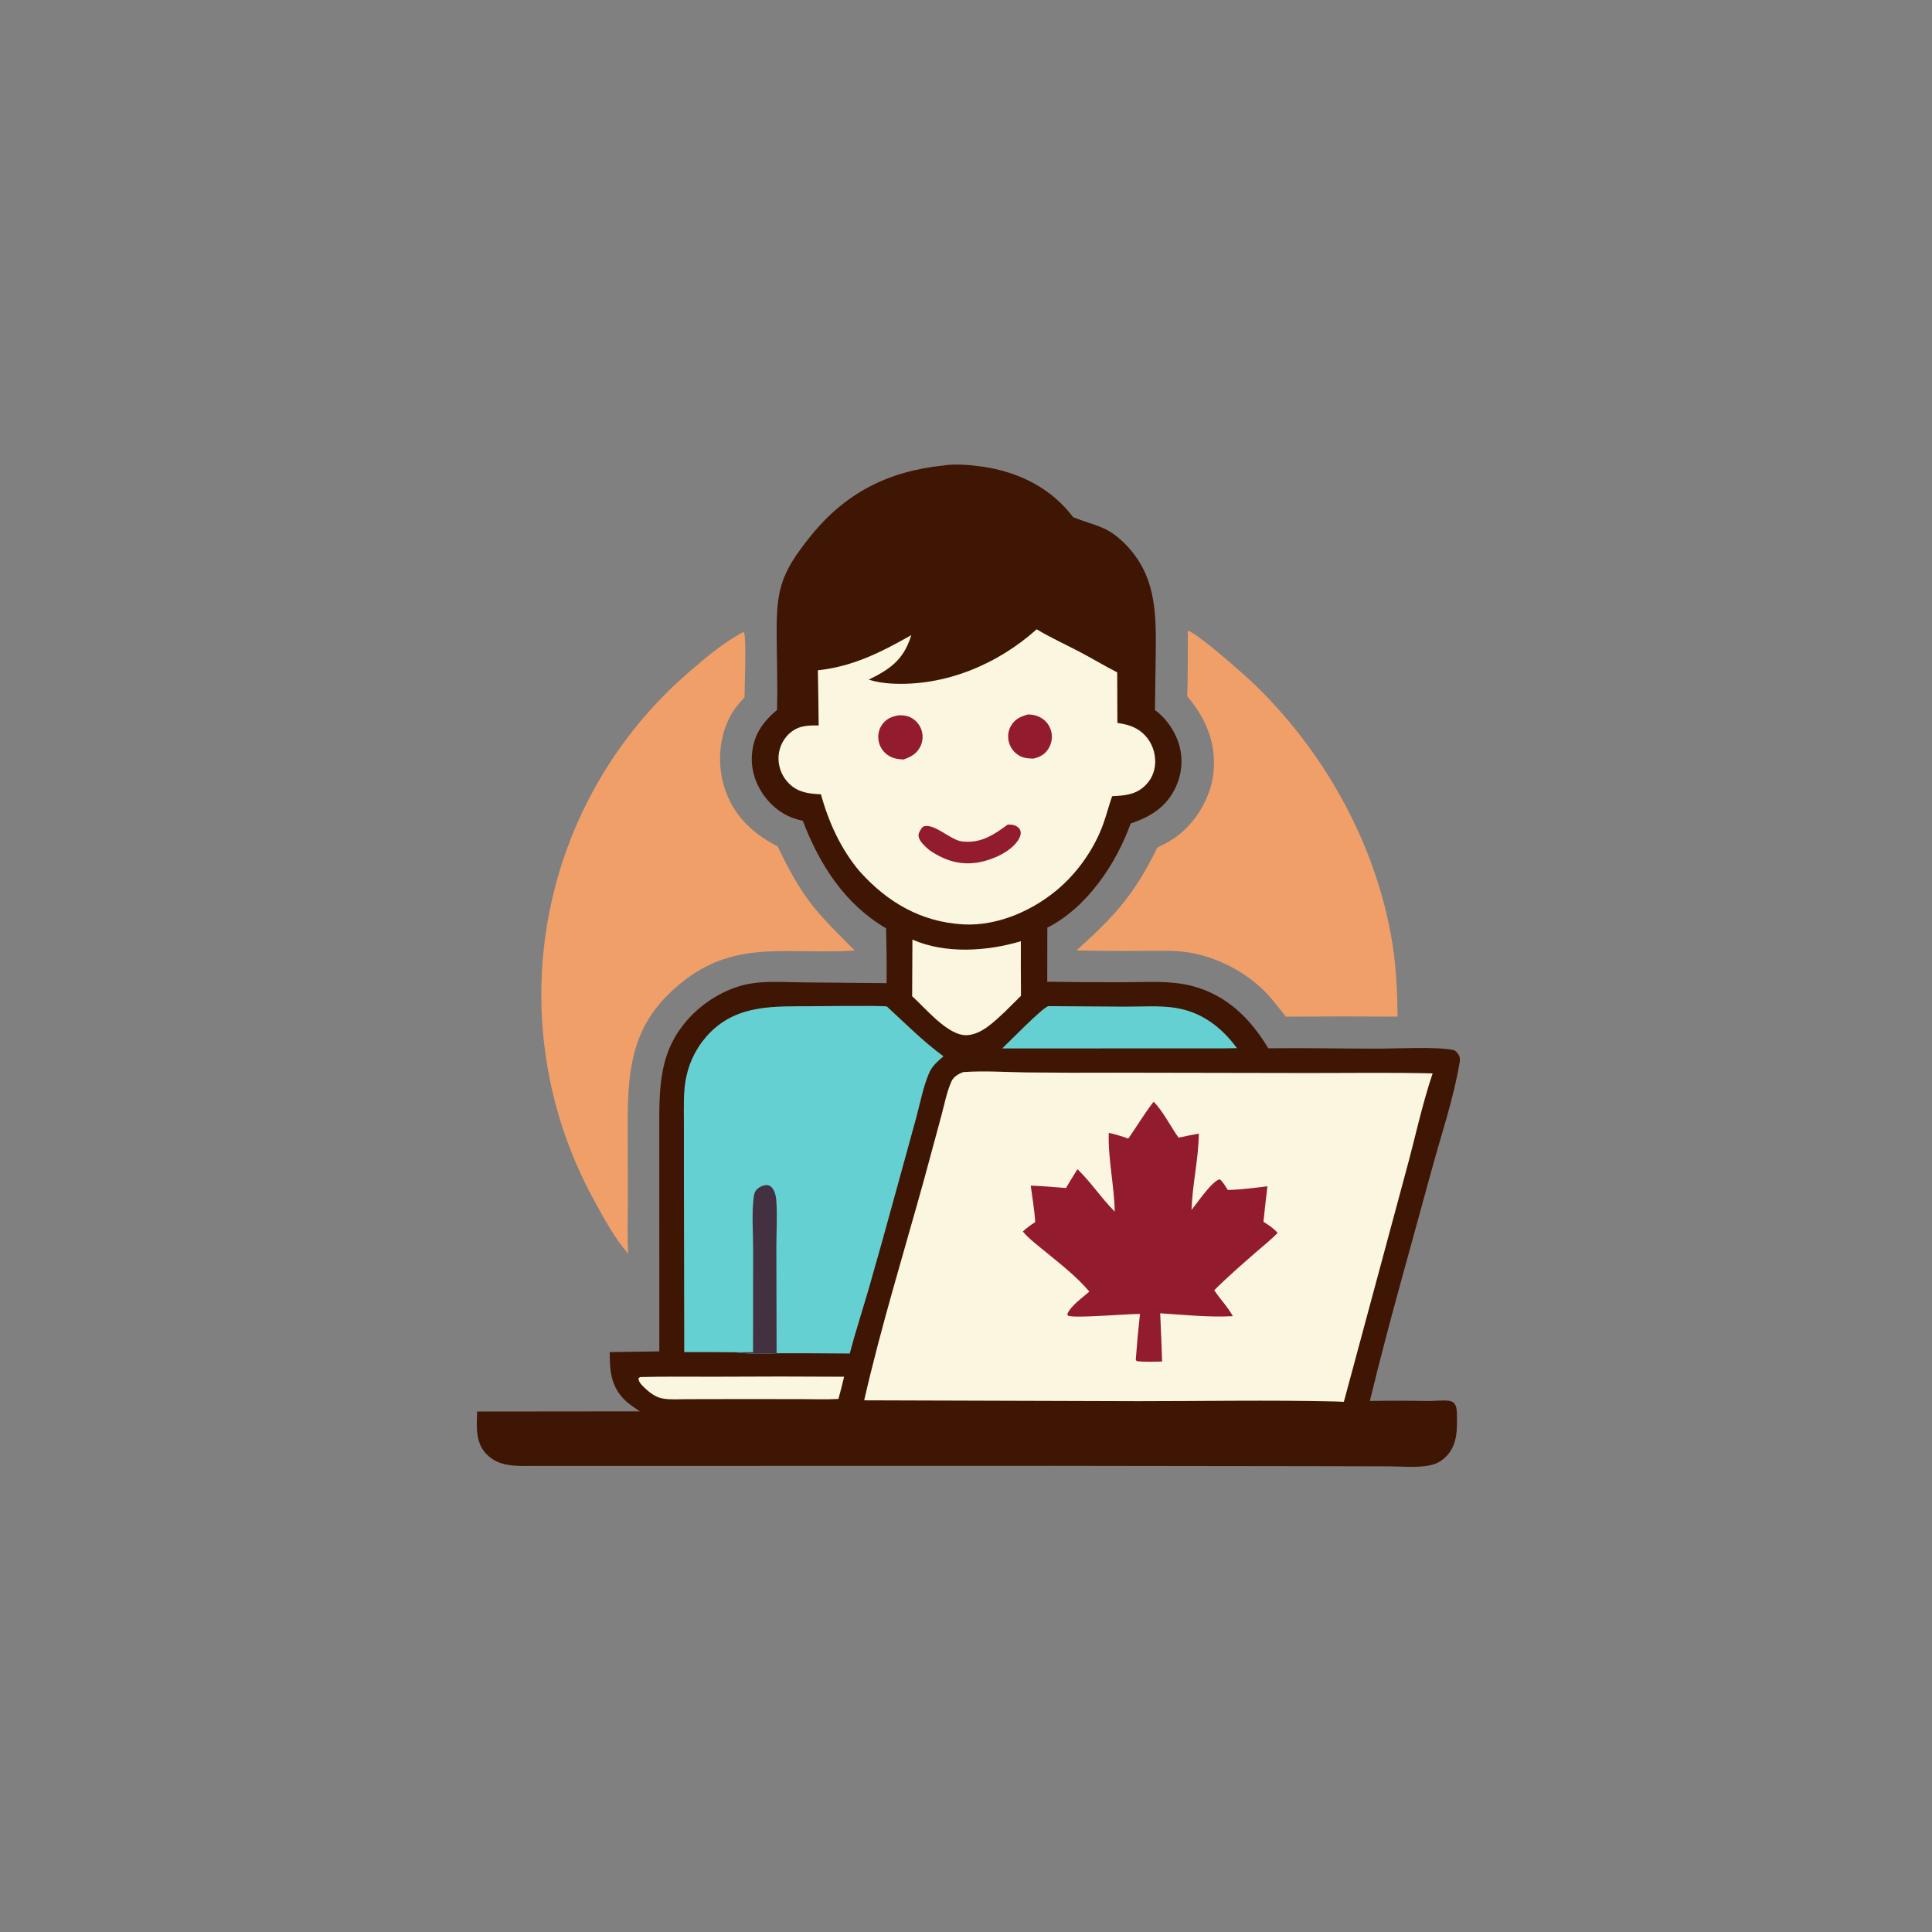
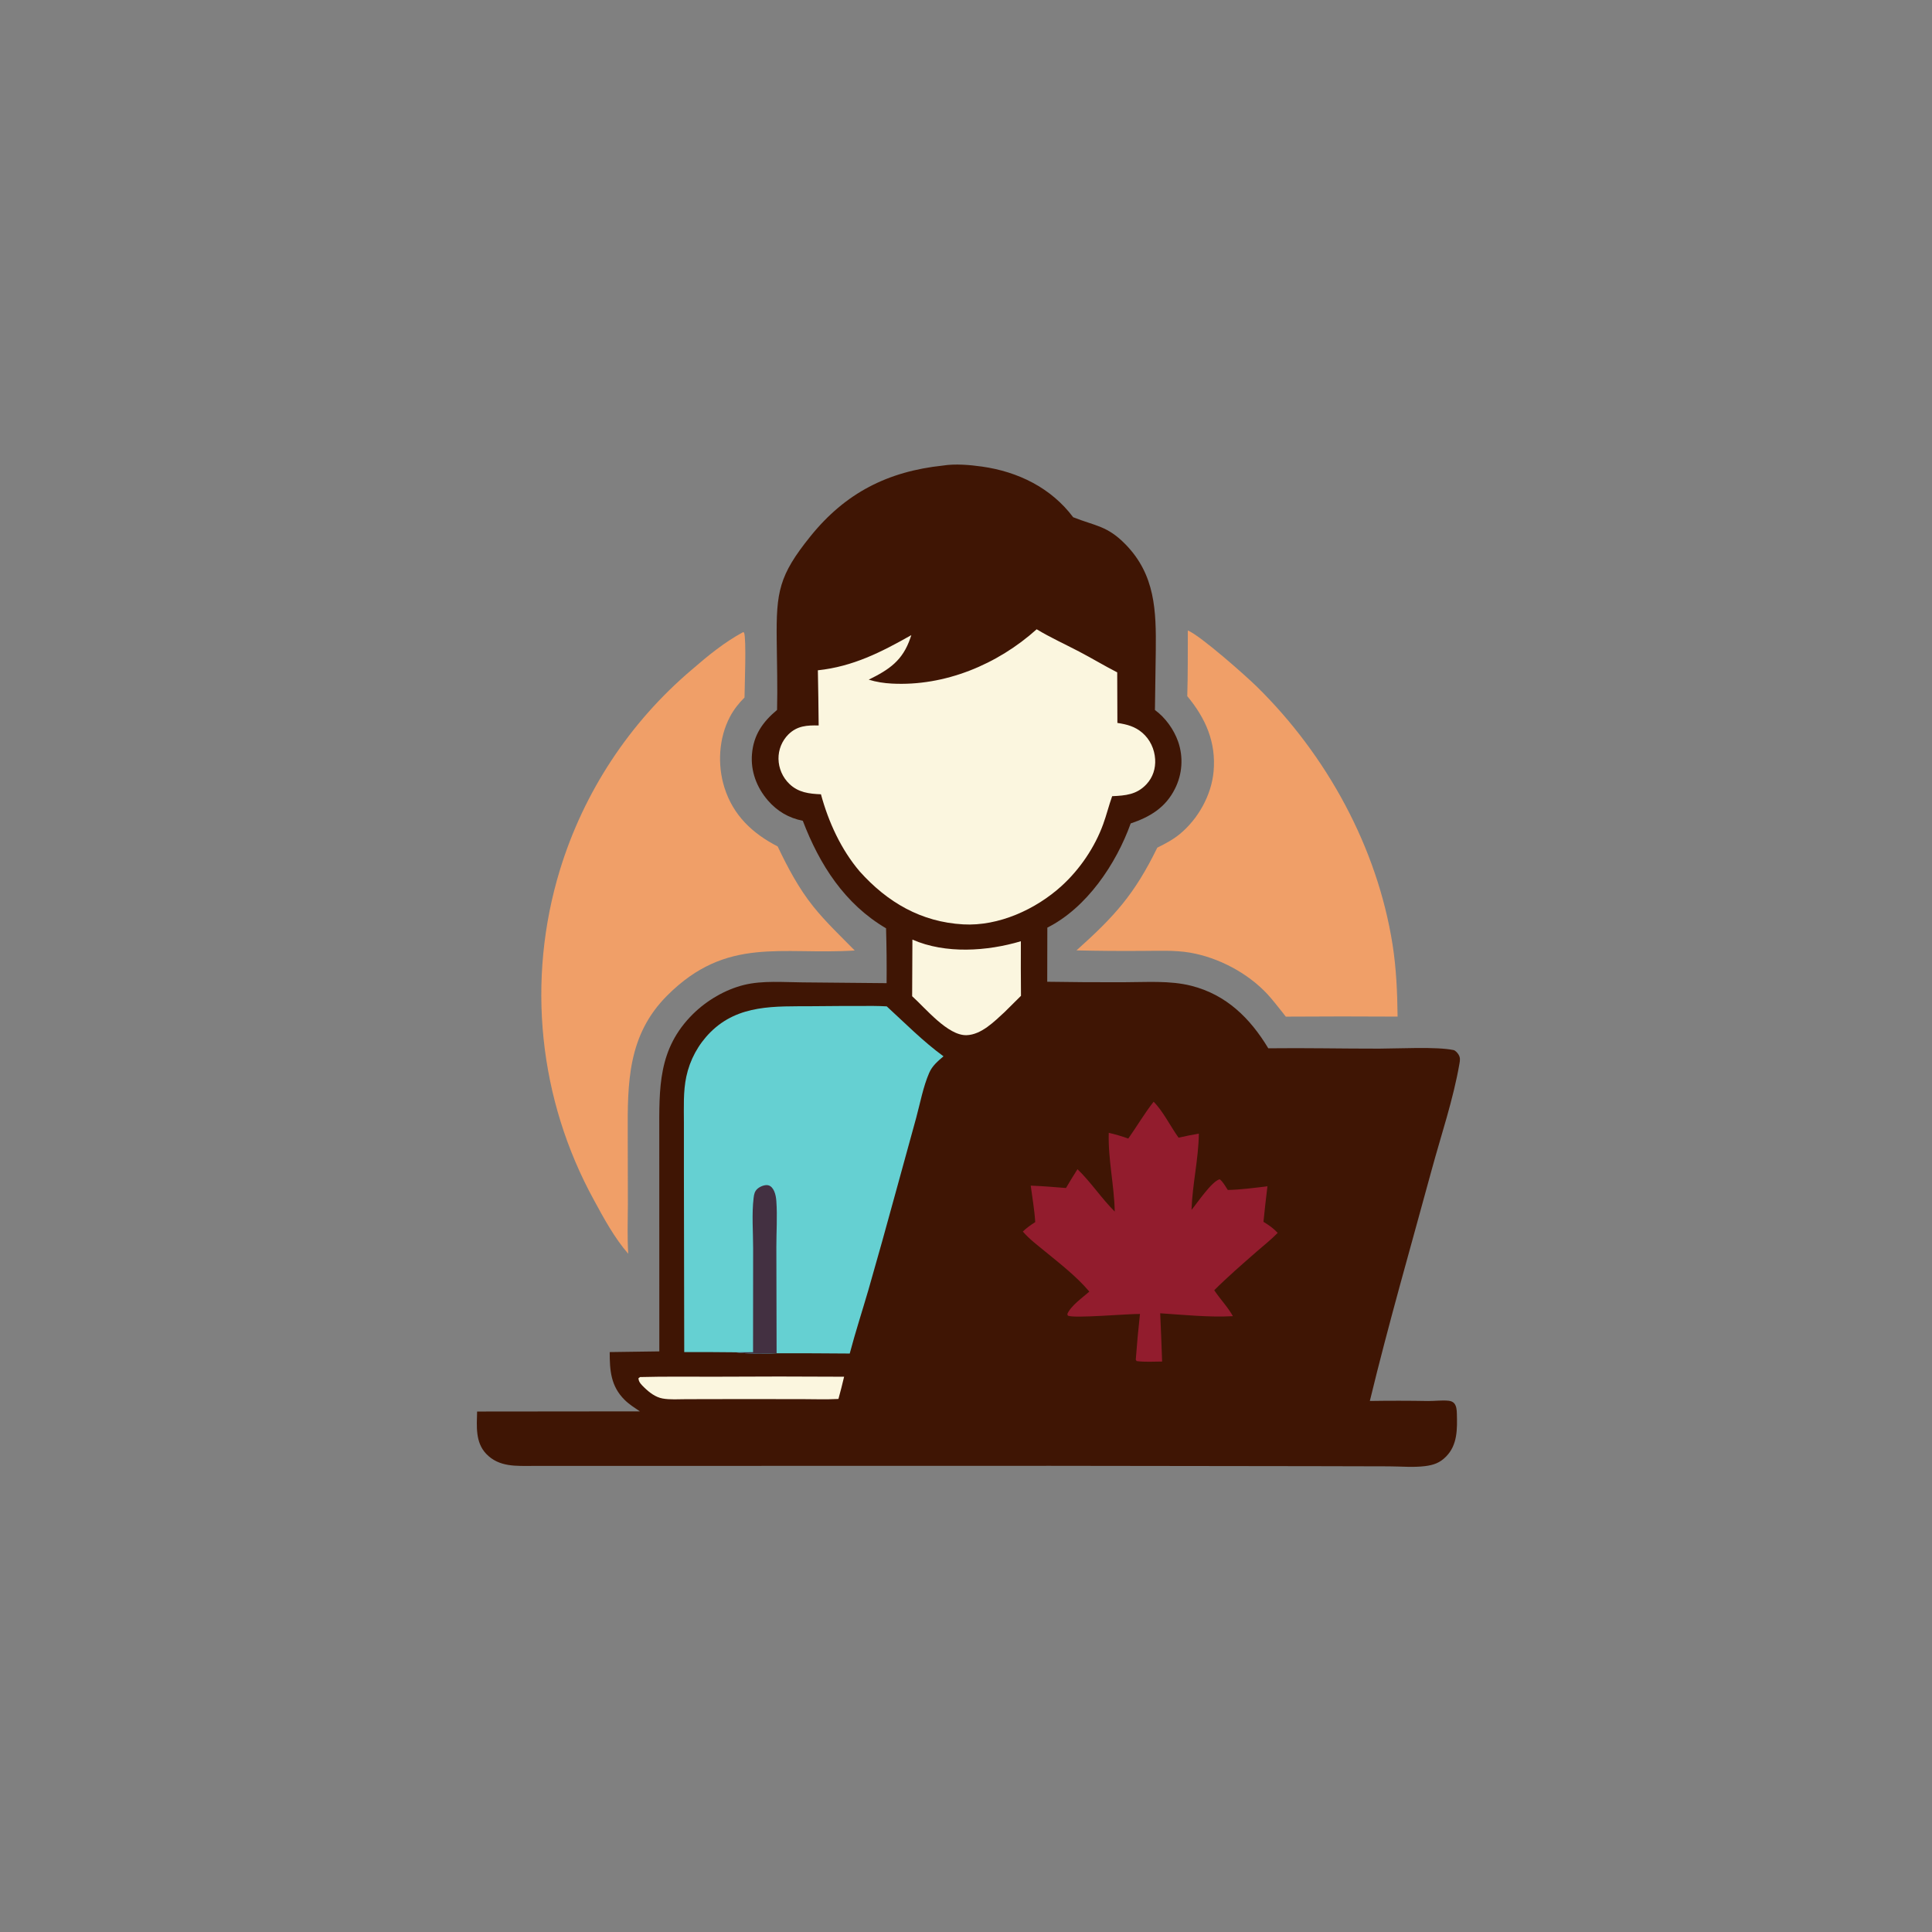
<svg xmlns="http://www.w3.org/2000/svg" width="4505" height="4505">
  <rect width="100%" height="100%" fill="#808080" stroke="none" />
  <path fill="rgba(255,255,255,0)" d="M0 0h4505.897v4505.897H0V0z" />
  <path fill="#F09F68" d="M2769.754 1470.102c29.38 12.056 134.495 105.061 161.103 131.194 162.886 159.973 280.642 374.826 316.289 601.26 8.725 55.422 11.137 111.922 11.735 167.942q-130.332-.832-260.664.07c-8.198-10.714-16.8-21.165-25.205-31.721-5.8-7.182-11.648-14.323-17.958-21.069-45.956-49.138-114.02-85.08-180.284-96.428-35.84-6.143-73.322-4.061-109.602-4.066q-77.516.647-155.014-1.214c88.811-79.584 135.098-130.425 188.385-239.5 18.688-9.31 36.4-18.507 52.58-31.831 42.572-35.044 73.634-90.44 78.677-145.482 6.257-68.31-18.504-124.471-61.35-175.99 1.576-50.977 1.079-102.157 1.308-153.165zM1732.949 1473.9l2.103 1.315c5.69 14.824 1.153 126.909.999 151.233-13.465 13.483-24.796 27.705-33.75 44.567-26.385 49.696-29.883 112.396-13.003 165.728 20.43 64.539 65.326 106.768 124.088 136.963 23.194 48.927 49.063 97.682 83.011 140.07 29.144 36.39 64.042 69.27 96.666 102.584-171.22 10.996-298.102-34.036-437.164 104.837-92.424 92.3-92.728 203.289-92.147 324.865l.326 161.873c-.282 38.454-1.571 77.177.862 115.565-31.796-36.263-57.146-83.03-80.098-125.417q-5.963-10.878-11.657-21.896-5.69-11.023-11.106-22.182-5.412-11.159-10.548-22.45-5.14-11.291-9.988-22.71-4.854-11.414-9.421-22.948-4.568-11.533-8.845-23.176-4.277-11.643-8.264-23.387-3.986-11.745-7.678-23.59-3.696-11.842-7.089-23.77-3.397-11.93-6.495-23.943-3.102-12.008-5.9-24.091-2.795-12.088-5.294-24.237-2.495-12.15-4.686-24.36-2.196-12.207-4.084-24.466-1.888-12.259-3.472-24.562-1.58-12.303-2.855-24.642-1.277-12.338-2.24-24.707-.968-12.365-1.628-24.752-.66-12.387-1.008-24.787-.352-12.396-.392-24.8-.044-12.404.225-24.804.268-12.405.845-24.796.576-12.391 1.46-24.76.885-12.374 2.077-24.721 1.193-12.347 2.693-24.66 1.501-12.311 3.31-24.584 1.804-12.272 3.916-24.496 2.112-12.224 4.528-24.391 2.415-12.163 5.135-24.268 2.715-12.1 5.733-24.135 3.019-12.03 6.337-23.982 3.318-11.951 6.93-23.819 5.17-16.936 10.94-33.675 5.768-16.743 12.131-33.266 6.363-16.528 13.31-32.813 6.949-16.286 14.473-32.316 7.525-16.03 15.617-31.779 8.088-15.753 16.739-31.207 8.646-15.45 17.838-30.586 9.193-15.133 18.922-29.927 9.724-14.798 19.973-29.24 10.248-14.437 21.007-28.505 10.754-14.063 22.005-27.739 11.252-13.672 22.983-26.934 11.736-13.267 23.933-26.103 12.198-12.835 24.844-25.227 12.647-12.395 25.729-24.329 13.078-11.933 26.578-23.396c38.01-32.901 76.023-64.284 120.546-88.27z" />
  <path fill="#3f1504" d="M2199.098 1085.538c28.096-4.514 62.58-1.549 90.655 2.42 84.129 11.886 161.204 49.548 212.648 118.126 52.605 20.822 79.46 19.758 121.888 63.11 69.802 71.332 71.73 155.36 70.73 248.462l-1.98 137.949c24.122 17.398 44.192 45.442 54 73.41q1.167 3.344 2.165 6.741 1 3.401 1.822 6.842.827 3.446 1.479 6.927.65 3.48 1.13 6.992.476 3.507.775 7.036.3 3.529.422 7.07.124 3.539.066 7.081-.052 3.542-.286 7.076-.233 3.533-.642 7.053-.41 3.516-.995 7.01-.585 3.494-1.346 6.952-.761 3.459-1.694 6.878-.933 3.415-2.033 6.78-1.105 3.367-2.376 6.672-1.268 3.309-2.702 6.543-1.439 3.239-3.032 6.402c-21.676 43.8-58.18 65.965-103.248 80.992-33.93 94.457-102.4 196.676-194.379 242.958l-.237 126.209q89.836 1.483 179.686 1.096c51.285-.014 106.205-4.383 156.271 8.316 81.683 20.721 137.118 75.465 179.488 145.742 86.228-1.087 172.514.907 258.755.792 44.75-.061 133.738-5.007 173.072 3.31 4.462.945 9.324 6.49 11.674 10.331 4.502 7.357 3.683 13.065 2.284 21.192-14.367 83.54-42.718 166.586-64.953 248.445-48.658 179.166-100.322 357.818-144.026 538.26q68.064-1.073 136.123.128c15.498.137 32.351-2.261 47.642-.607 4.682.51 9.694 2.174 12.867 5.817 5.39 6.178 6.09 16.008 6.292 23.775.942 35.722 1.853 73-25.007 100.38-14.653 14.93-29.116 19.942-49.433 22.476-27.132 3.388-56.807.603-84.221.497l-173.904-.422-614.677-.805-1206.097.215c-39.704.01-80.094 3.248-110.069-28.197-25.61-26.868-22.006-64.482-21.165-98.615l379.573-.378c-12.303-8.352-24.848-16.167-35.48-26.68-32.496-32.139-34.911-68.86-34.894-111.555l115.684-1.624-.101-507.265c-.062-106.58-3.6-198.08 78.624-279.423 31.88-31.537 75.28-57.072 118.949-67.813 43.55-10.706 93.127-6.178 137.812-5.936l194.674 1.808q.598-63.967-1.259-127.907c-96.415-56.601-155.132-148.47-194.127-250.733-32.673-6.464-59.7-22.296-81.463-47.51-26.037-30.164-40.408-68.086-37.046-108.11 3.736-44.44 24.928-74.828 58.515-102.88 1.25-54.198-.268-108.59-.858-162.801-1.223-112.397 5.016-150.688 78.695-242.074 81.498-101.083 180.288-151.37 309.27-164.936z" />
  <path fill="#FBF6DF" d="M1492.39 3210.993c57.885-1.602 116.066-.616 173.982-.797q150.952-.941 301.9.031-6.086 26.001-13.197 51.743c-.334.044-.673.106-1.012.123-28.712 1.536-58.15.33-86.928.326l-168.76-.044-98.518.194c-17.79.022-37.486 1.593-54.986-1.602-16.369-2.983-30.806-14.085-42.467-25.456-6.143-5.984-13.434-12.655-13.636-21.772l3.621-2.746z" />
-   <path fill="#65D0D2" d="M2444.04 2346.094l180.104 1.157c38.062.11 78.54-3.005 116.128 2.763 61.366 9.413 107.908 45.125 144.096 94.061-35.123.915-70.396.387-105.536.52l-441.904.123c18.57-17.57 90.598-91.949 107.112-98.624z" />
  <path fill="#FBF6DF" d="M2127.553 2190.935c77.067 33.834 174.063 27.269 252.894 3.855q-.321 63.61.277 127.217l-38.071 37.78c-23.938 21.962-54.256 52.94-88.802 54.027-43.713 1.378-95.966-63.166-126.905-90.835l.607-132.044z" />
  <path fill="#65D0D2" d="M1595.484 3152.777l-.762-419.836-.004-115.842c.018-35.374-1.804-71.813 5.601-106.61q1.554-7.314 3.626-14.495 2.077-7.181 4.665-14.195 2.583-7.014 5.667-13.822 3.09-6.811 6.653-13.38 3.57-6.57 7.6-12.863 4.03-6.297 8.505-12.285 4.476-5.99 9.369-11.64t10.182-10.934c65.771-65.498 150.807-59.985 236.498-60.596 48.073-.348 96.19-.929 144.263-.625q15.208.097 30.389.994c43.118 39.58 84.952 81.942 132.321 116.467-13.368 11.322-26.195 22.059-33.359 38.538-14.085 32.4-21.042 70.409-30.265 104.573l-48.17 175.184q-30.824 113.233-63.201 226.03c-14.473 49.551-30.455 98.808-43.655 148.708q-85.27-.753-170.542-.599c-31.203 1.936-64.874 1.589-95.918-2.28q-59.73-.716-119.463-.492z" />
  <path fill="#433041" d="M1755.958 3153.015l.18-241.453c.04-38.542-3.45-80.455 1.144-118.54 1-8.272 2.346-15.053 8.779-20.905 5.821-5.294 17.183-10.13 25.147-8.343 6.87 1.54 11.278 7.683 13.963 13.742 3.265 7.366 4.545 15.515 5.113 23.502 2.503 35.246-.057 72.336.009 107.772l.572 246.76c-31.203 1.935-64.874 1.588-95.918-2.28l41.01-.255z" />
  <path fill="#FBF6DF" d="M2417.286 1467.352c31.625 19.084 65.97 34.709 98.716 51.822 30.006 15.674 58.933 33.226 89.097 48.627l.418 117.91c22.09 3.305 41.073 8.145 58.423 23.208 17.817 15.471 28.122 37.803 29.6 61.243 1.365 21.658-5.2 42.322-20.047 58.335-22.728 24.518-48.988 26.6-80.186 28.051-7.653 21.544-13.135 43.85-20.963 65.38-19.595 53.881-54.498 105.308-96.882 143.867-60.182 54.749-146.89 94.29-229.435 89.665-98.267-5.505-176.826-51.457-241.36-123.428-43.559-51.11-72.9-115.49-90.391-179.906-27.577-1.184-52.703-4.044-73.657-24.263q-2.935-2.834-5.58-5.94-2.644-3.112-4.967-6.465-2.328-3.353-4.312-6.917-1.985-3.564-3.613-7.309-1.624-3.74-2.874-7.625-1.254-3.886-2.116-7.873-.862-3.986-1.329-8.043-.47-4.053-.537-8.132-.066-3.969.269-7.925.334-3.956 1.065-7.854.726-3.903 1.843-7.71 1.118-3.81 2.61-7.489 1.496-3.674 3.348-7.186 1.857-3.507 4.053-6.811 2.2-3.305 4.717-6.376 2.521-3.067 5.333-5.866c20.47-20.039 43.523-21.359 70.418-20.681q-.563-64.341-1.87-128.67c81.986-8.765 147.427-42.172 217.907-81.999q-1.074 3.279-2.183 6.548c-17.944 52.887-49.296 73.766-97.105 97.304 17.583 5.47 35.708 8.18 54.066 9.148 123.516 6.503 246.302-44.628 337.524-126.64z" />
-   <path fill="#921C2D" d="M2397.247 1665.95c9.434-.009 19.854 2.284 28.22 6.662q2.235 1.17 4.347 2.56 2.107 1.391 4.07 2.98 1.958 1.593 3.753 3.37 1.791 1.778 3.402 3.727 1.606 1.95 3.014 4.044 1.404 2.1 2.596 4.326 1.193 2.226 2.156 4.563.964 2.332 1.69 4.752.775 2.596 1.28 5.254.507 2.662.735 5.364.23 2.698.18 5.404-.052 2.71-.378 5.399-.33 2.688-.932 5.329-.603 2.64-1.475 5.205-.87 2.561-2.002 5.025-1.13 2.46-2.508 4.792c-8.611 14.438-20.092 20.519-36.03 24.193-9.508-.119-20.17-.924-28.9-4.937q-2.451-1.149-4.766-2.548-2.315-1.395-4.47-3.027-2.157-1.633-4.133-3.48-1.97-1.85-3.74-3.895-1.773-2.046-3.318-4.264-1.544-2.222-2.851-4.59-1.307-2.367-2.359-4.858-1.051-2.494-1.835-5.082c-3.872-12.937-2.622-27.36 4.044-39.167 9.118-16.149 22.974-22.587 40.21-27.101zM2094.15 1668.11c9.092-.523 18.434.022 26.856 3.736q2.39 1.03 4.655 2.297 2.266 1.272 4.392 2.772 2.12 1.5 4.079 3.213 1.954 1.711 3.718 3.617 1.769 1.91 3.327 3.99 1.557 2.078 2.89 4.309 1.334 2.23 2.43 4.589 1.09 2.359 1.936 4.818.831 2.39 1.421 4.85.594 2.46.937 4.963.348 2.508.445 5.034.097 2.53-.057 5.056-.154 2.521-.555 5.02-.4 2.5-1.047 4.947-.643 2.442-1.527 4.813-.884 2.372-1.998 4.643c-8.347 16.866-22.102 24.338-39.272 30.146-11.468-.36-23.124-2.187-33.196-8.017q-2.235-1.285-4.326-2.786-2.094-1.504-4.026-3.207-1.932-1.708-3.683-3.595-1.751-1.893-3.305-3.948-1.548-2.059-2.886-4.263-1.338-2.2-2.447-4.528-1.109-2.324-1.975-4.748-.872-2.43-1.492-4.929c-3.384-14.001-1.14-28.839 7.084-40.76 9.373-13.579 21.914-18.982 37.623-22.032zM2349.926 1922.645c5.14.185 10.82.145 15.718 1.835 5.91 2.037 11.837 6.56 13.72 12.721 2.328 7.635-1.35 16.119-5.522 22.398-17.834 26.868-58.528 44.843-89.251 50.77-43.91 8.47-80.473-3.067-116.89-27.603-9.407-8.167-25.261-20.985-25.948-34.498-.325-6.42 5.932-15.731 9.998-20.25 23.752-11.727 63.236 30.23 90.47 33.83 43.8 5.79 74.593-14.768 107.705-39.203z" />
-   <path fill="#FBF6DF" d="M2245.754 2499.92c47.73-3.57 97.37-.054 145.333.681q104.243 1.263 208.494.625l445.42.792c98.456.101 197.168-1.483 295.594.854-25.28 75.09-41.522 153.5-62.555 229.853l-144.448 535.995-20.54-.805c-153.025-3.6-306.371-.69-459.43-.69l-638.57-1.977c39.685-173.468 92.458-344.137 139.88-515.608l40.14-148.171c6.996-25.86 12.457-55.298 23.444-79.75 5.118-11.393 16.176-17.303 27.238-21.8z" />
  <path fill="#921C2D" d="M2689.972 2569.004c21.438 20.98 39.968 58.651 58.247 83.82 15.7-3.59 31.33-6.789 47.22-9.42-.67 58.955-15.133 118.302-17.065 177.732 13.566-16.154 46.713-66.224 65.569-71.364 7.89 5.659 13.535 16.87 19.009 24.963 30.899-.594 61.784-4.964 92.446-8.537q-5.122 41.341-9.272 82.787c12.704 7.864 22.974 14.847 33.187 25.826-15.198 15.7-32.65 29.266-49.076 43.655-33.39 29.253-67.518 58.7-98.901 90.091 13.773 20.73 31.347 38.587 43.48 60.456-56.052 3.05-113.546-3.098-169.513-6.728q2.605 56.245 4.484 112.52c-19.48.092-40.078 1.562-59.374-1.047l-2.046-3.19q3.908-53.447 9.791-106.708c-27.783-.515-153.32 10.816-168.087 3.983l-1.32-3.802c8.308-19.498 35.431-38.252 51.343-52.302-29.38-34.952-68.495-65.239-103.702-94.083-17.764-14.551-36.39-28.51-51.382-46.01 9.078-8.699 18.35-15.198 28.88-21.957-1.625-28.51-6.83-56.75-10.46-85.062 27.427.986 54.85 3.389 82.206 5.518q12.954-22.177 26.824-43.796c31.255 29.962 55.734 67.804 86.844 98.716-1.17-61.322-15.845-122.433-13.94-183.553 15.656 3.507 30.446 7.969 45.56 13.337 20.075-28.452 37.509-58.365 59.048-85.845z" />
</svg>